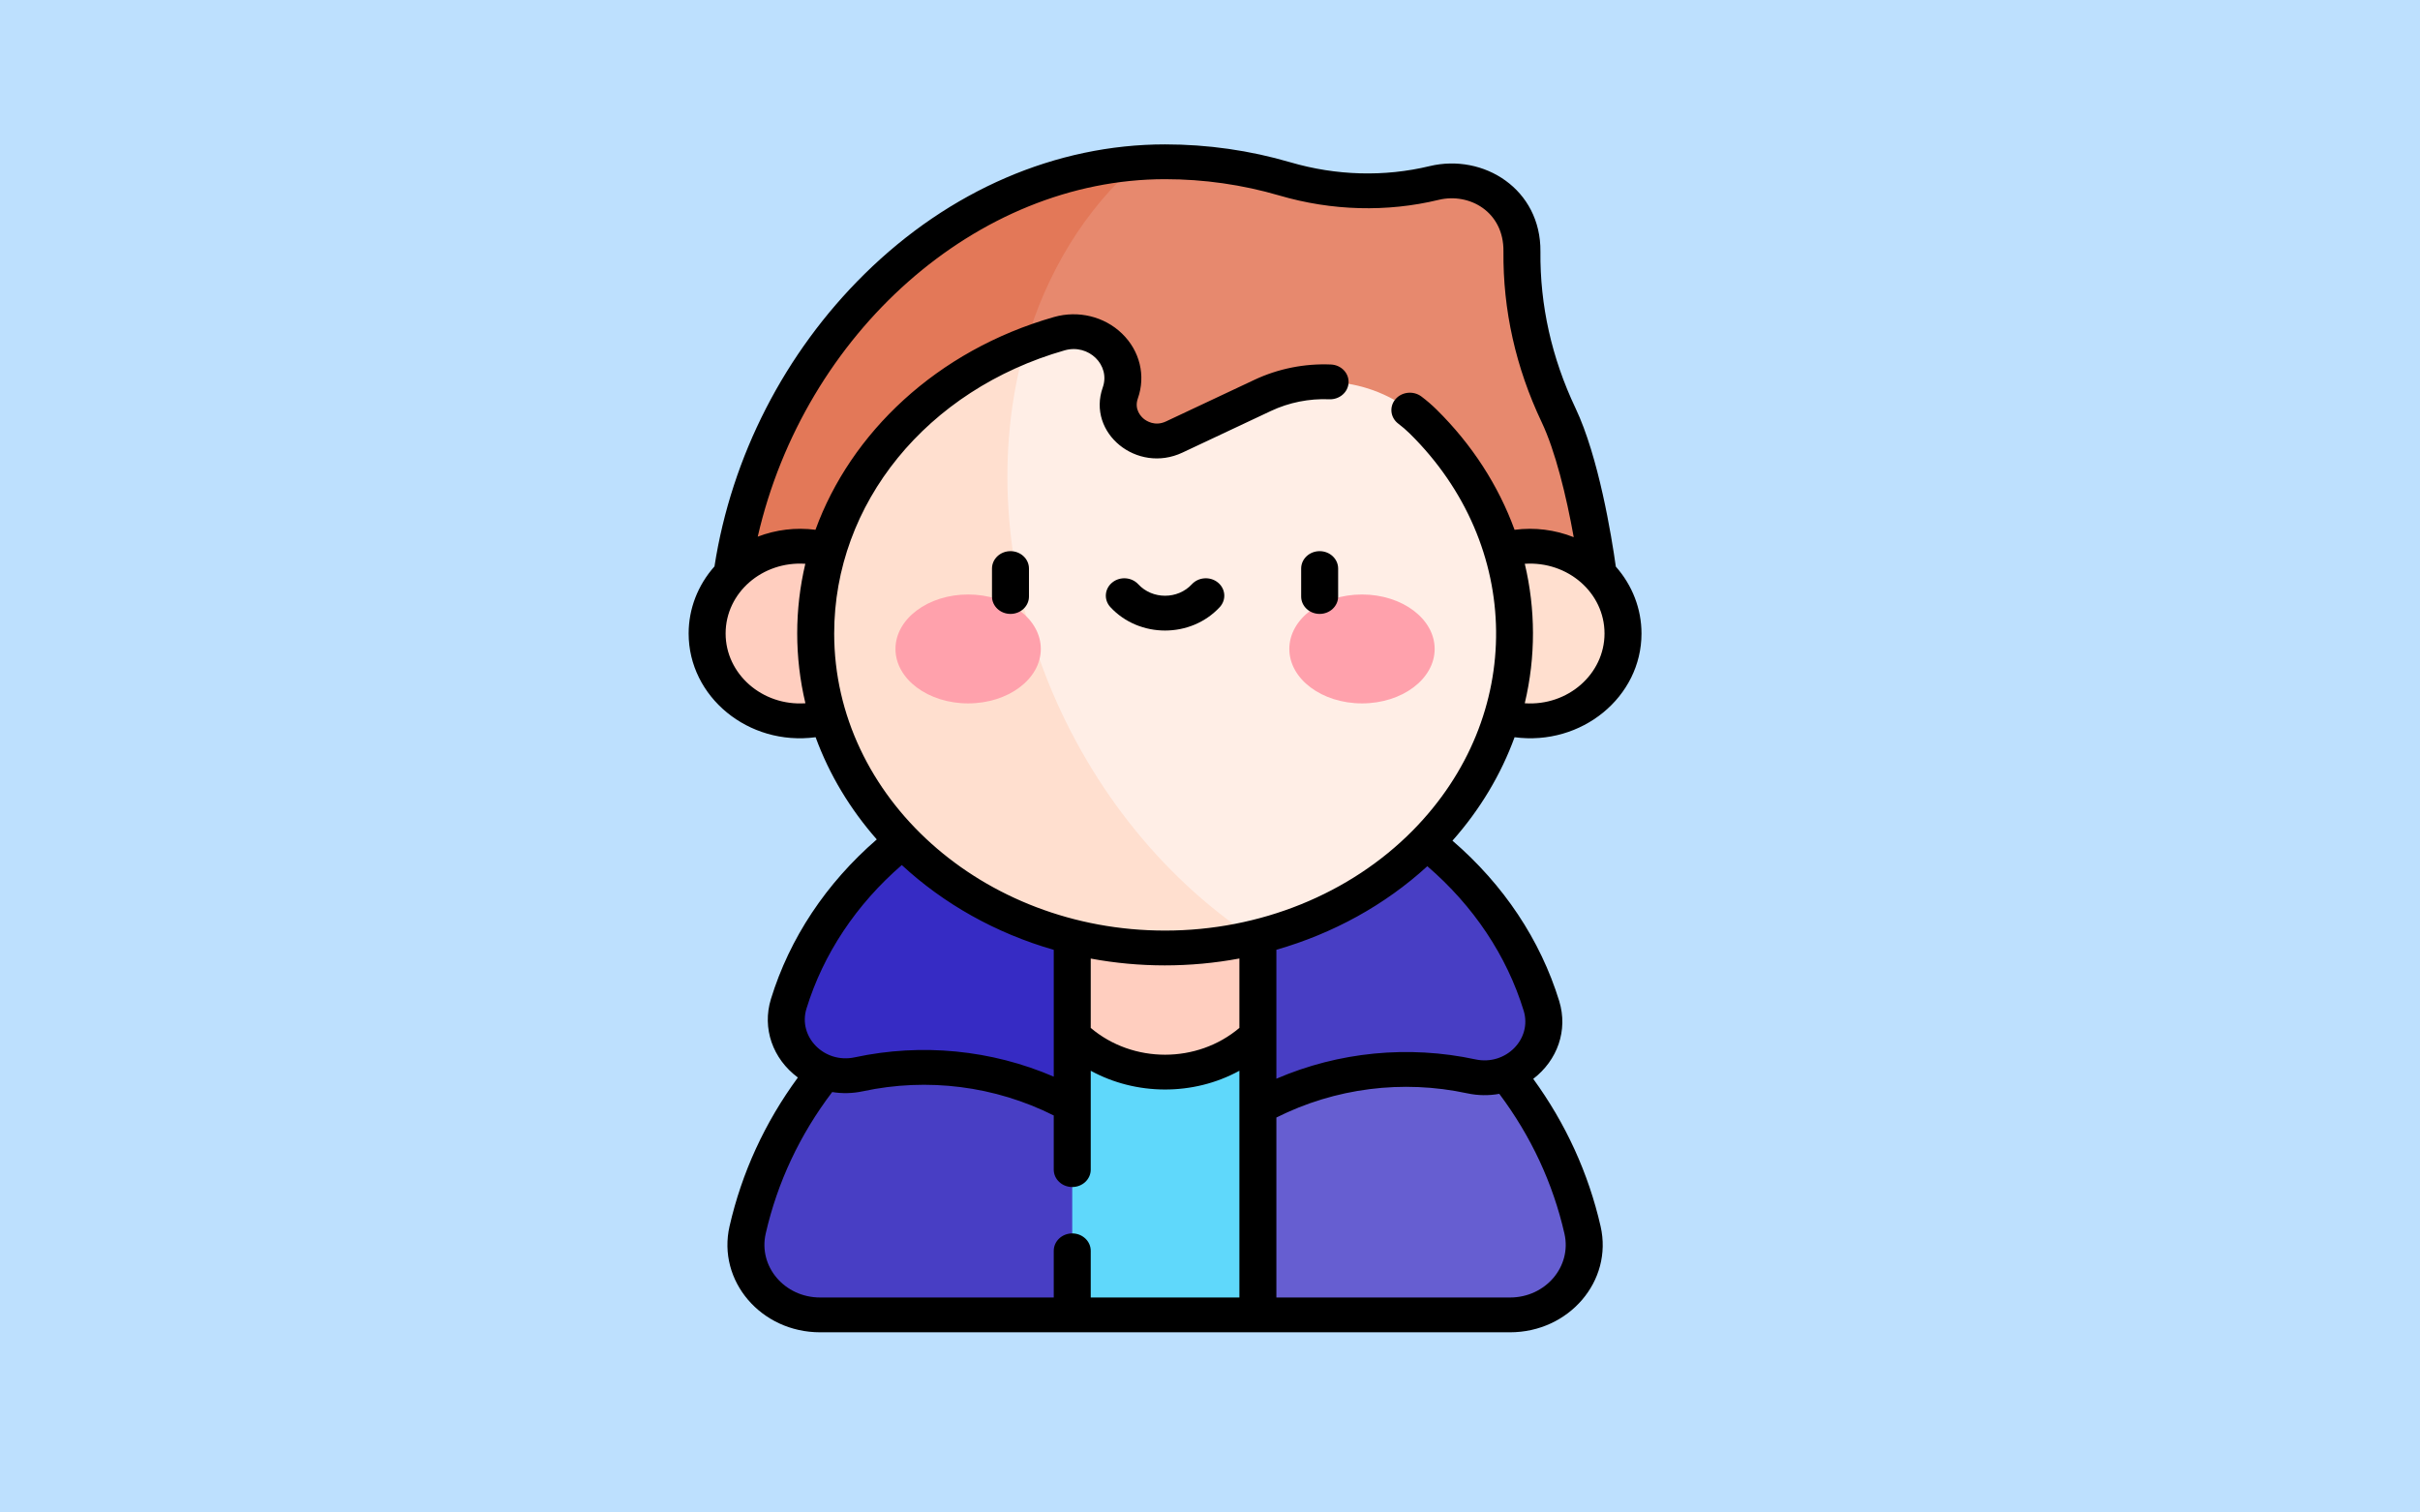
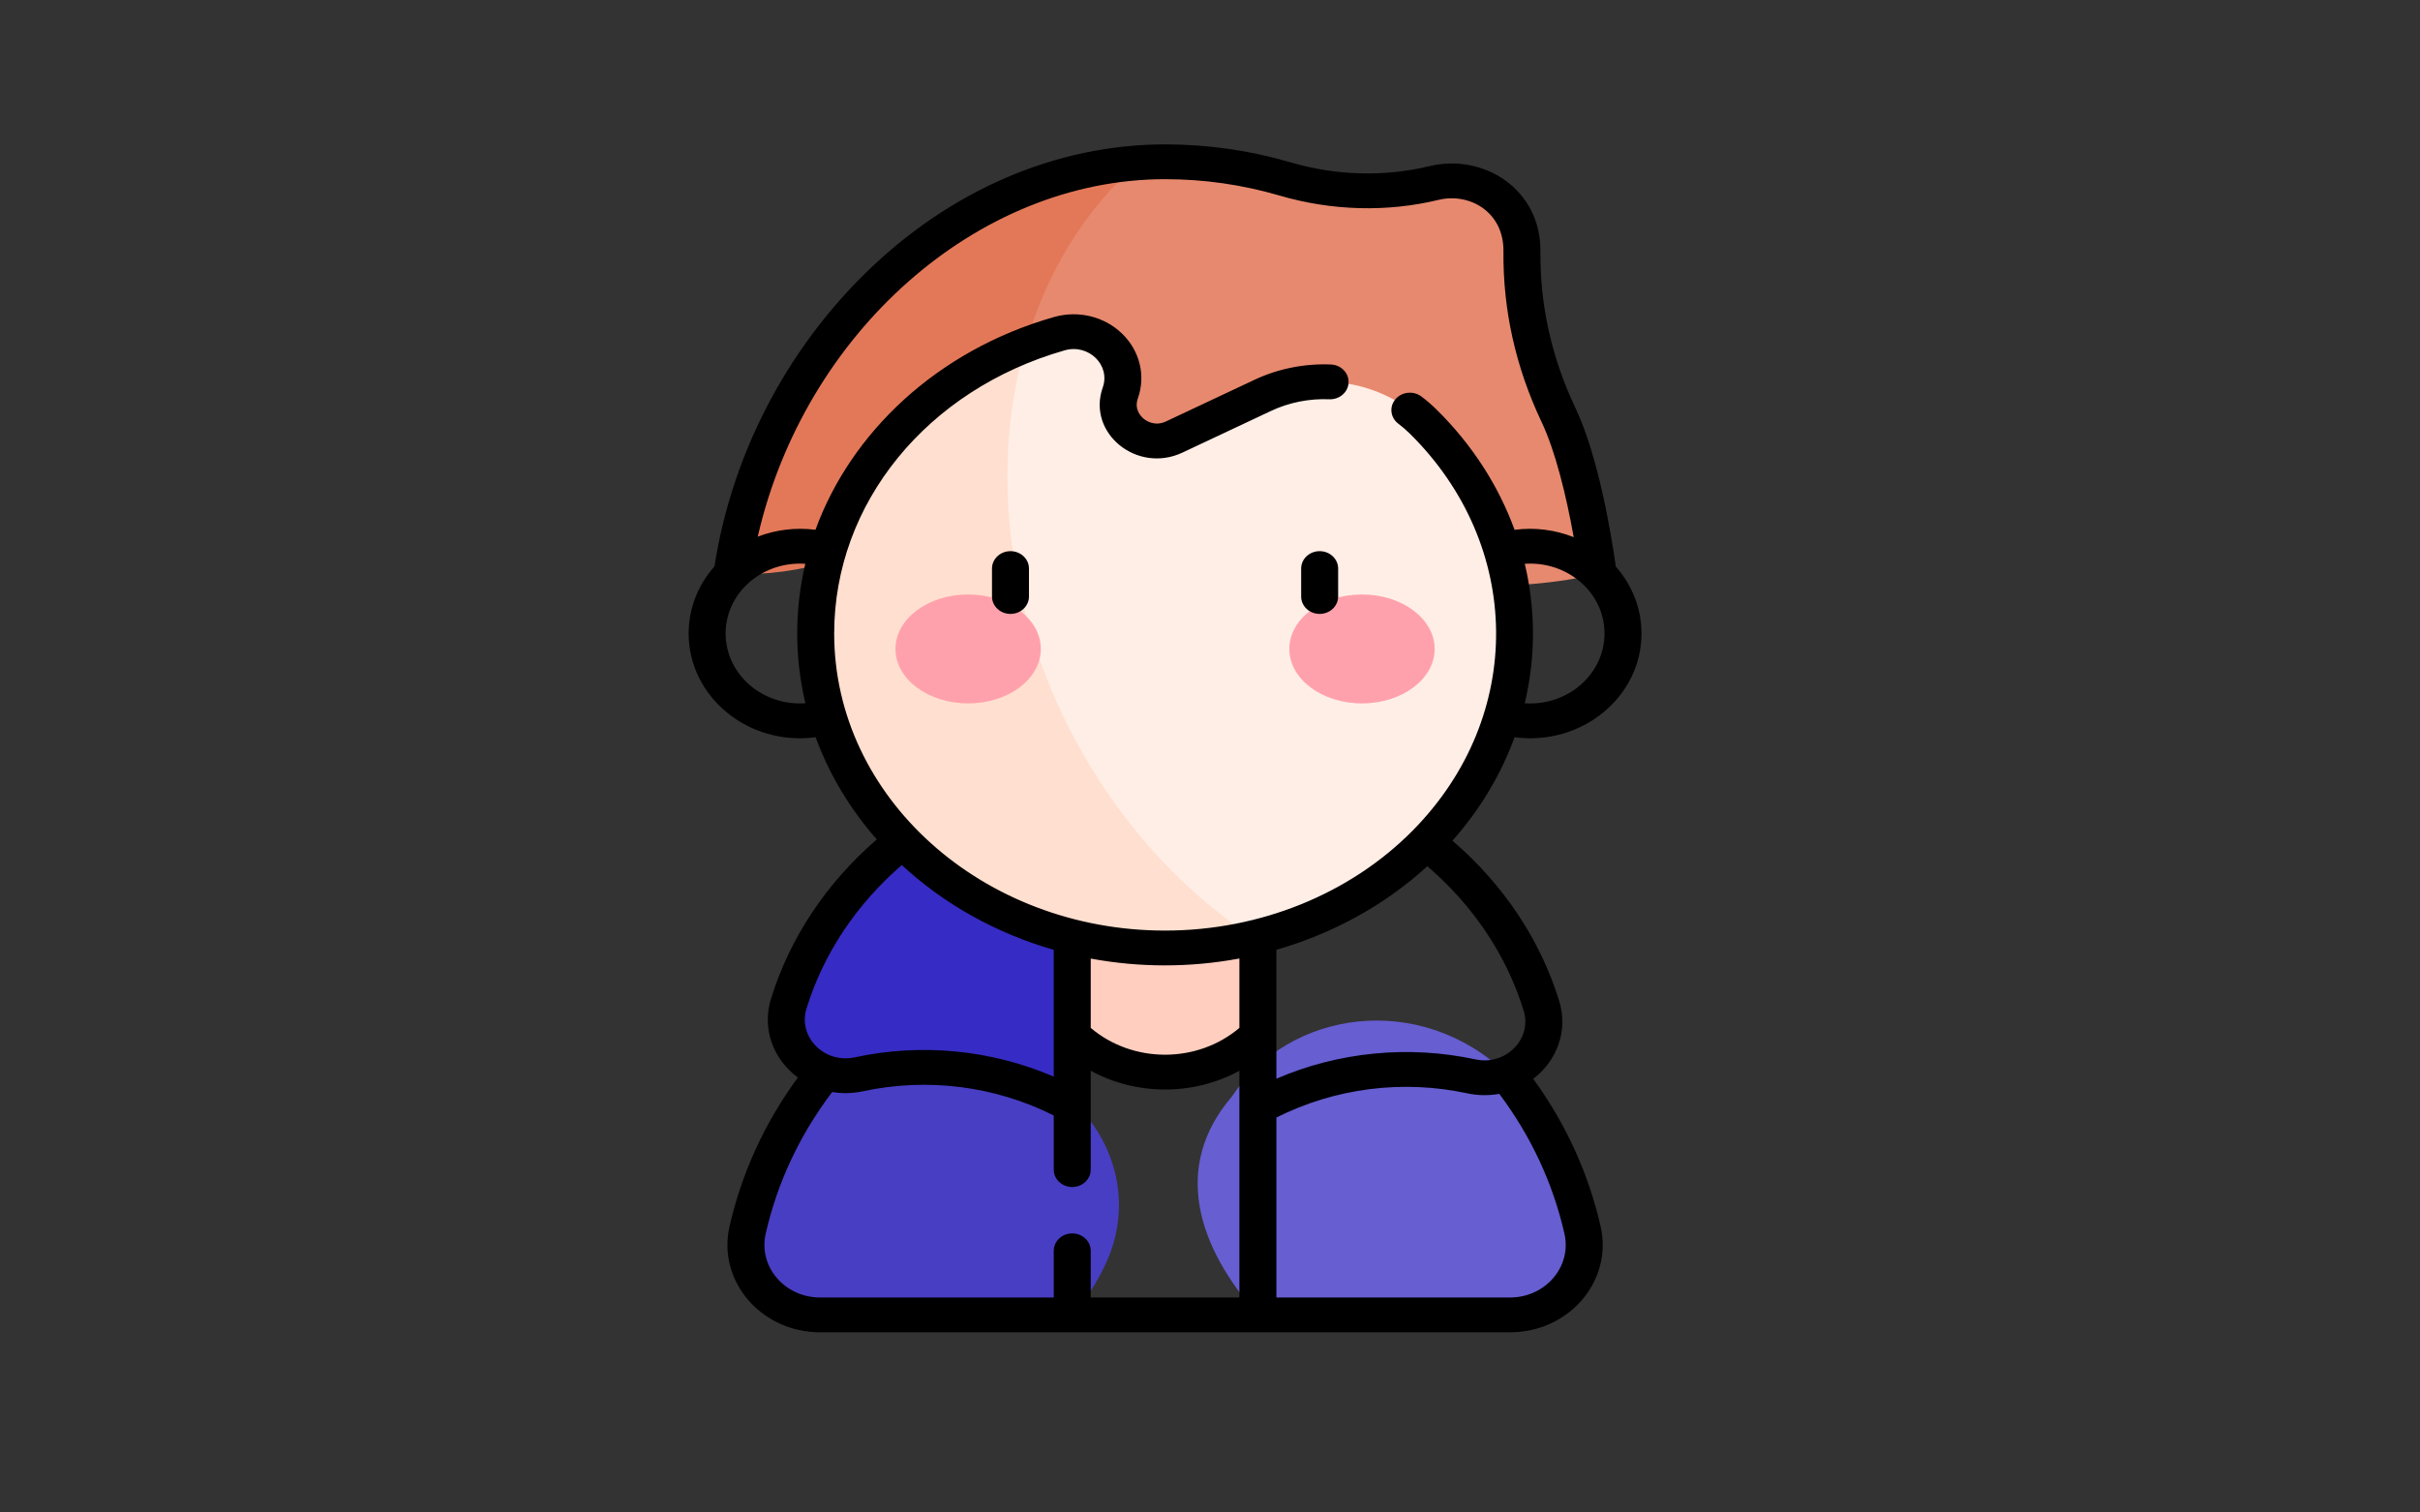
<svg xmlns="http://www.w3.org/2000/svg" id="Capa_1" height="500" viewBox="0 0 800 500" width="800" version="1.1">
  <rect x="0" y="0" width="800" height="500" fill="#333333" stroke="none" />
  <defs id="defs47" />
  <g id="g42" transform="matrix(0.815,0,0,0.767,176.506,56.407)">
-     <rect style="fill:#bde0fe;fill-opacity:1;stroke:#ffffff;stroke-width:0" id="rect382" width="981.881" height="651.934" x="-216.634" y="-73.547" />
    <g id="g38" transform="translate(0,-11.315)">
      <path d="m 167.164,394.498 -49.19,5.381 c -15.021,19.77 -25.884,42.872 -31.296,67.994 -4.046,18.825 10.162,36.627 29.419,36.627 h 102.251 c 5.427,-6.308 10.023,-13.891 13.642,-22.217 19.297,-44.387 -16.713,-93.049 -64.826,-87.785 z" fill="#483ec4" id="path2" />
      <path d="m 425.331,467.923 c -5.352,-24.86 -16.034,-47.742 -30.794,-67.371 -35.121,-35.613 -88.056,-27.694 -111.428,9.819 -24.501,30.413 -13.82,64.885 10.542,94.129 h 102.252 c 19.227,0 33.465,-17.772 29.428,-36.577 z" fill="#665ed1" id="path4" />
-       <path d="m 408.664,371.314 c 5.091,17.663 -10.583,34.454 -28.424,30.372 -30.209,-6.889 -60.951,-1.599 -86.589,13.334 l -3.971,-5.563 c -15.595,-21.849 -18.548,-50.29 -7.775,-74.878 11.093,-35.347 47.702,-40.559 80.101,-33.809 2.228,2.454 33.545,25.243 46.658,70.544 z" fill="#483ec4" id="path6" />
      <path d="m 131.76,400.803 c -17.929,4.087 -33.501,-12.769 -28.424,-30.372 8.129,-28.084 24.588,-52.032 46.226,-70.132 l 31.918,5.09 c 35.176,5.61 57.327,40.958 47.036,75.06 l -10.167,33.688 C 192.728,399.214 161.989,393.91 131.76,400.803 Z" fill="#362bc4" id="path8" />
      <path d="M 415.612,116.689 C 398.508,78.37 400.997,46.696 400.742,44.248 400.742,25.774 383.354,11.99 365.149,16.637 345.159,21.768 324.345,21.025 304.605,14.88 284.827,8.724 264.172,6.477 245.167,7.927 210.46,23.29 195.803,50.934 199.389,86.535 c 70.548,78.221 146.859,118.49 232.297,98.65 -2.71,-21.476 -8.222,-50.935 -16.074,-68.496 z" fill="#e7896e" id="path10" />
      <path d="m 80.333,185.165 c 56.716,2.125 106.619,-37.156 117.874,-92.785 l 1.183,-5.845 C 207.872,55.272 223.492,27.974 245.168,7.927 160.972,14.351 92.602,94.851 80.333,185.165 Z" fill="#e37858" id="path12" />
-       <path d="M 218.348,384.015 V 504.5 h 75.303 c 0,-12.569 0,-98.979 0,-120.485 z" fill="#5fd8fb" id="path14" />
      <path d="m 293.651,341.524 v 42.491 c -20.67,21.126 -54.656,21.102 -75.303,0 v -42.491 c 23.259,-19.355 49.506,-18.608 75.303,0 z" fill="#ffcebf" id="path16" />
-       <path d="m 119.31,174.934 c 38.671,13.916 34.403,59.103 0,71.769 -3.594,1.145 -7.43,1.767 -11.406,1.767 -20.794,0 -37.651,-16.858 -37.651,-37.651 0,-9.91 3.825,-18.916 10.081,-25.643 0,0 0,0 0,-0.01 10.258,-11.009 25.554,-14.506 38.976,-10.232 z" fill="#ffcebf" id="path18" />
-       <path d="m 431.687,185.185 c 6.235,6.727 10.06,15.733 10.06,25.633 0,20.794 -16.858,37.651 -37.651,37.651 -3.976,0 -7.812,-0.622 -11.406,-1.767 -32.521,-5.763 -34.278,-57.853 0,-71.769 13.434,-4.277 28.726,-0.768 38.997,10.252 z" fill="#ffdfcf" id="path20" />
+       <path d="m 431.687,185.185 z" fill="#ffdfcf" id="path20" />
      <path d="M 362.007,300.77 C 410.428,248.587 409.254,170.393 360.732,119.511 343.874,101.83 317.428,97.272 295.58,108.196 l -35.864,17.932 c -12.44,6.226 -26.289,-5.666 -21.878,-18.976 5.131,-15.382 -9.197,-30.262 -24.719,-25.563 -4.688,1.422 -9.264,3.084 -13.728,4.947 -70.903,86.632 -23.266,220.002 92.395,255.449 27.304,-6.8 51.639,-21.197 70.221,-41.215 z" fill="#ffeee6" id="path22" />
      <path d="m 199.39,86.535 c -50.383,21.029 -85.1,68.966 -85.1,124.283 0,75.245 63.862,135.545 141.71,135.545 12.37,0 24.354,-1.534 35.785,-4.38 C 214.292,287.524 174.62,177.839 199.39,86.535 Z" fill="#ffdfcf" id="path24" />
      <path d="m 335.882,194.001 c 16.275,0 29.469,10.502 29.469,23.464 0,12.962 -13.193,23.475 -29.469,23.475 -16.286,0 -29.479,-10.512 -29.479,-23.475 0,-12.962 13.193,-23.464 29.479,-23.464 z" fill="#ffa1ac" id="path26" />
      <path d="m 176.118,194.001 c 16.286,0 29.479,10.502 29.479,23.464 0,12.962 -13.193,23.475 -29.479,23.475 -16.275,0 -29.469,-10.512 -29.469,-23.475 0.001,-12.962 13.194,-23.464 29.469,-23.464 z" fill="#ffa1ac" id="path28" />
      <g id="g36">
        <path d="m 193.298,175.325 c -4.143,0 -7.5,3.357 -7.5,7.5 v 12.049 c 0,4.143 3.357,7.5 7.5,7.5 4.143,0 7.5,-3.357 7.5,-7.5 v -12.049 c 0,-4.142 -3.358,-7.5 -7.5,-7.5 z" id="path30" />
        <path d="m 318.702,175.325 c -4.142,0 -7.5,3.357 -7.5,7.5 v 12.049 c 0,4.143 3.358,7.5 7.5,7.5 4.143,0 7.5,-3.357 7.5,-7.5 v -12.049 c 0,-4.142 -3.357,-7.5 -7.5,-7.5 z" id="path32" />
-         <path d="m 277.448,188.854 c -3.126,-2.718 -7.863,-2.388 -10.581,0.737 -5.729,6.59 -15.987,6.61 -21.734,0.001 -2.717,-3.126 -7.455,-3.457 -10.58,-0.738 -3.126,2.718 -3.457,7.455 -0.738,10.58 11.719,13.479 32.662,13.466 44.371,0.001 2.718,-3.126 2.387,-7.864 -0.738,-10.581 z" id="path34" />
      </g>
    </g>
    <path d="m 449.247,199.503 c 0,-10.584 -3.68,-20.723 -10.413,-28.842 -1.738,-13.101 -6.955,-47.28 -16.373,-68.344 -9.641,-21.6 -14.42,-44.277 -14.205,-67.403 0.251,-26.936 -23.042,-42.452 -44.971,-36.857 -18.337,4.705 -37.856,4.135 -56.451,-1.653 -16.455,-5.122 -33.558,-7.719 -50.834,-7.719 -44.2,0 -87.483,19.832 -121.876,55.843 -32.407,33.933 -53.971,78.62 -60.893,126.052 -6.774,8.113 -10.478,18.292 -10.478,28.923 0,27.262 24.182,48.573 51.505,44.697 5.55,16.137 14.017,31.012 24.806,44.049 -20.55,18.923 -35.34,42.551 -42.935,68.788 -3.641,12.624 0.703,25.76 10.929,33.838 -13.406,19.429 -22.725,40.95 -27.713,64.107 -5.059,23.551 12.773,45.703 36.752,45.703 h 279.807 c 23.942,0 41.813,-22.115 36.76,-45.655 -4.938,-22.937 -14.127,-44.283 -27.327,-63.581 9.812,-8.006 14.169,-20.919 10.533,-33.535 -7.639,-26.389 -22.557,-50.144 -43.298,-69.122 11.184,-13.405 19.679,-28.508 25.196,-44.589 27.21,3.843 51.479,-17.34 51.479,-44.7 z m -47.35,30.068 c 4.508,-20.134 4.374,-40.612 0.01,-60.117 17.462,-1.23 32.34,12.479 32.34,30.05 0,17.385 -14.776,31.336 -32.35,30.067 z M 256,3.685 c 15.763,0 31.366,2.369 46.376,7.041 21.253,6.616 43.605,7.26 64.628,1.862 12.448,-3.171 26.426,5.157 26.252,22.187 -0.234,25.296 4.982,50.077 15.51,73.661 5.502,12.305 9.971,31.625 12.995,49.553 -7.513,-3.184 -15.823,-4.325 -23.997,-3.181 -6.533,-19.046 -17.228,-36.712 -31.612,-51.796 -1.945,-2.035 -4.021,-3.938 -6.168,-5.654 -3.234,-2.586 -7.955,-2.062 -10.541,1.174 -2.587,3.235 -2.062,7.954 1.174,10.541 1.628,1.302 3.207,2.75 4.686,4.298 45.831,48.057 47.013,121.619 1.211,170.981 -25.484,27.45 -62.12,43.193 -100.514,43.193 -74.004,0 -134.21,-57.439 -134.21,-128.04 0,-56.037 37.578,-105.087 93.504,-122.053 9.681,-2.931 18.653,6.35 15.427,16.023 -6.504,19.63 13.914,37.271 32.343,28.048 l 35.874,-17.933 c 7.331,-3.67 15.516,-5.407 23.663,-5.044 4.124,0.186 7.645,-3.014 7.832,-7.152 0.188,-4.138 -3.015,-7.645 -7.152,-7.832 -10.703,-0.488 -21.443,1.801 -31.054,6.613 l -35.873,17.932 c -4.515,2.261 -8.026,-0.3 -8.994,-1.138 -0.968,-0.838 -4.001,-3.945 -2.405,-8.762 3.275,-9.819 0.821,-20.535 -6.405,-27.966 -7.184,-7.388 -17.763,-10.125 -27.605,-7.145 -47.691,14.467 -82.48,50.07 -96.747,91.704 -7.968,-1.107 -16.064,-0.046 -23.421,2.961 C 109.735,70.095 179.598,3.685 256,3.685 Z M 286.151,369.491 c -17.099,15.378 -43.14,15.434 -60.302,10e-4 v -29.882 c 19.757,3.902 40.267,3.938 60.302,-0.033 z M 77.753,199.503 c 0,-17.608 14.907,-31.274 32.325,-30.052 -4.362,19.628 -4.418,40.223 0.039,60.118 -17.521,1.283 -32.364,-12.626 -32.364,-30.066 z m 32.787,161.698 c 6.825,-23.577 20.147,-44.841 38.671,-61.905 16.916,16.633 38.008,29.341 61.639,36.55 v 54.658 c -25.274,-11.56 -53.506,-14.542 -80.757,-8.328 -12.308,2.807 -23.06,-8.811 -19.553,-20.975 z m -16.529,96.937 c 4.764,-22.114 13.833,-42.611 26.971,-61.004 4.044,0.707 8.259,0.621 12.446,-0.333 26.276,-5.992 53.6,-2.277 77.422,10.433 v 23.332 c 0,4.143 3.357,7.5 7.5,7.5 4.143,0 7.5,-3.357 7.5,-7.5 v -42.611 c 18.257,10.611 41.463,10.949 60.302,-0.001 v 97.731 H 225.85 v -20.12 c 0,-4.143 -3.357,-7.5 -7.5,-7.5 -4.143,0 -7.5,3.357 -7.5,7.5 v 20.12 h -94.753 c -14.449,0 -25.134,-13.367 -22.086,-27.547 z m 323.987,0.044 c 3.038,14.156 -7.664,27.503 -22.095,27.503 h -94.752 v -77.569 c 23.82,-12.708 51.143,-16.426 77.416,-10.433 4.376,1 8.784,1.04 12.998,0.223 12.848,18.211 21.738,38.462 26.433,60.276 z m -16.541,-96.105 c 3.522,12.216 -7.311,23.789 -19.55,20.982 -27.25,-6.214 -55.482,-3.232 -80.756,8.326 v -55.572 c 22.979,-7.004 44.059,-19.292 61.23,-36.015 18.739,17.126 32.203,38.533 39.076,62.279 z" id="path40" />
  </g>
</svg>